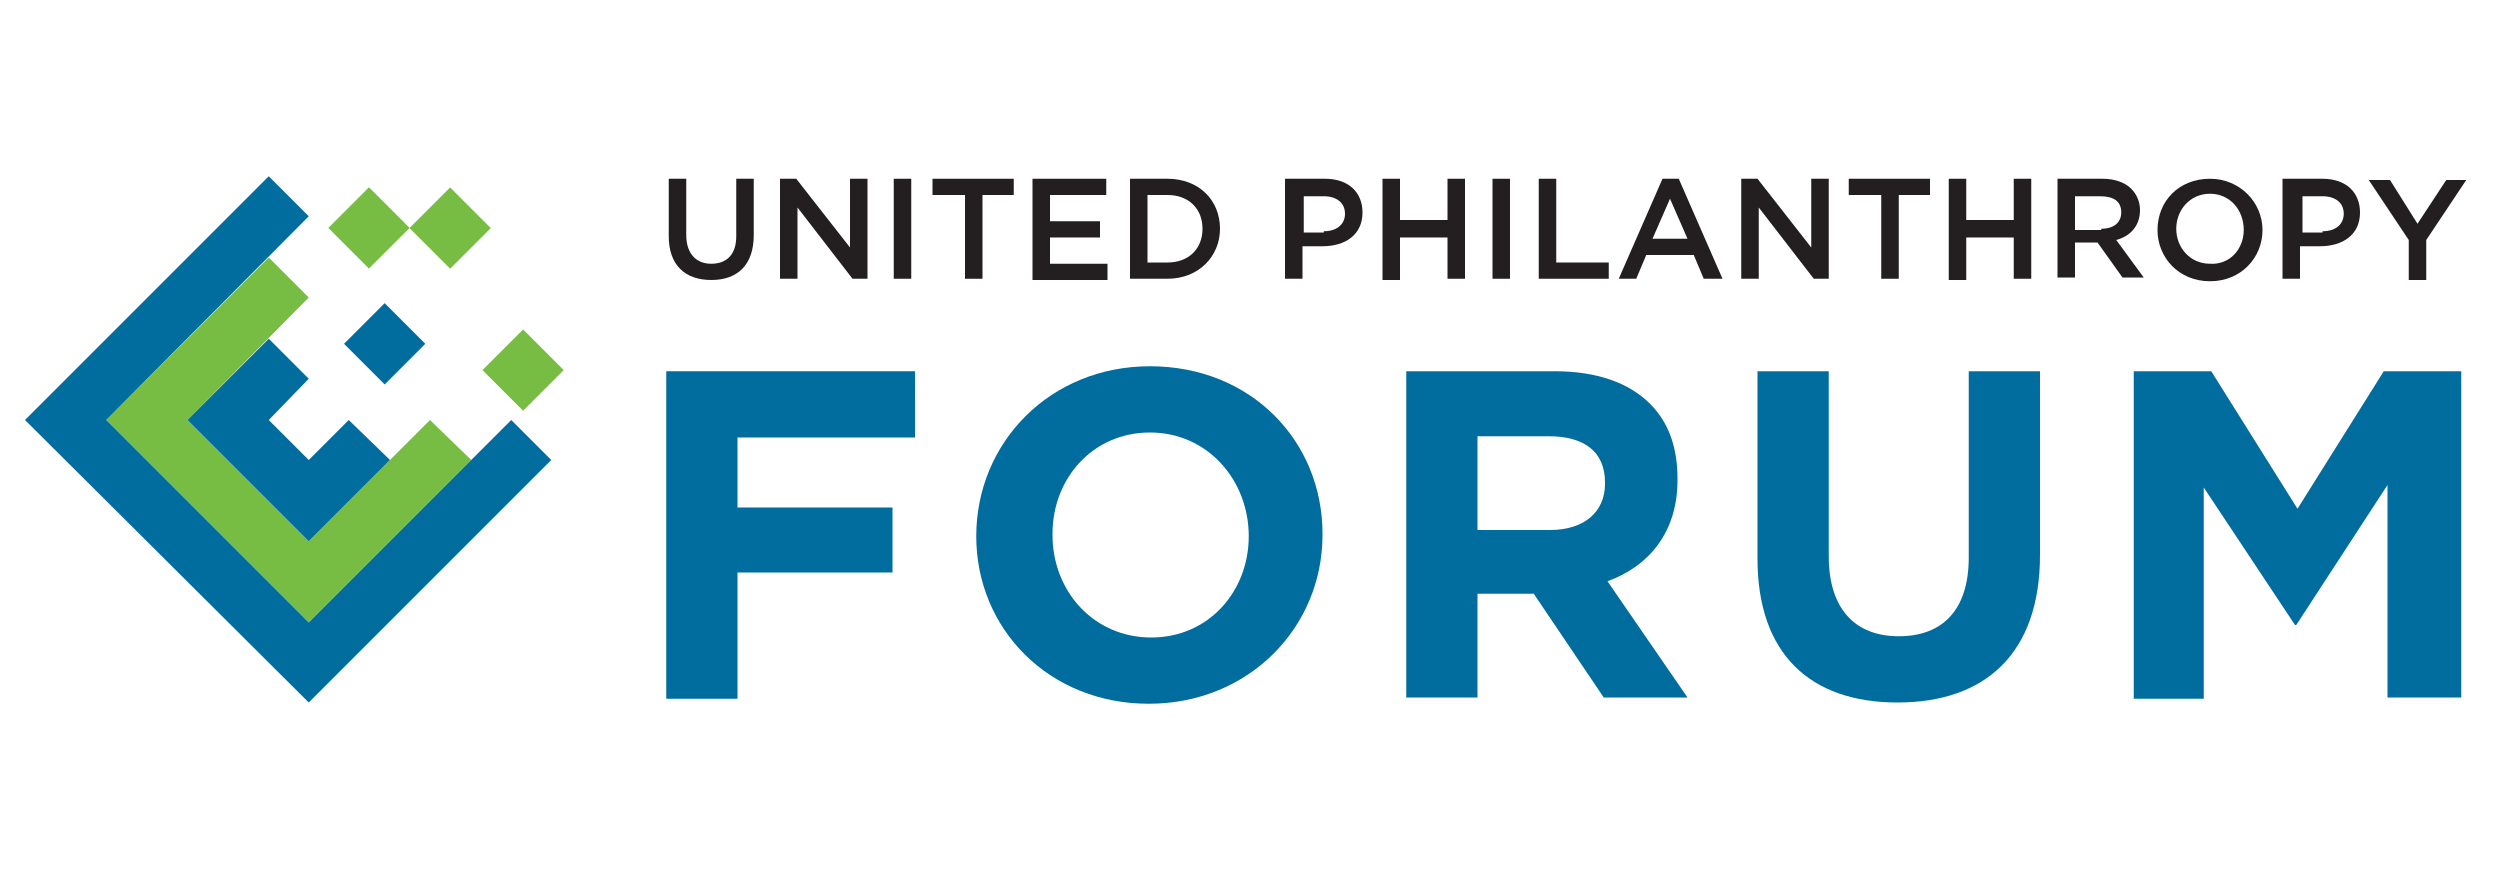
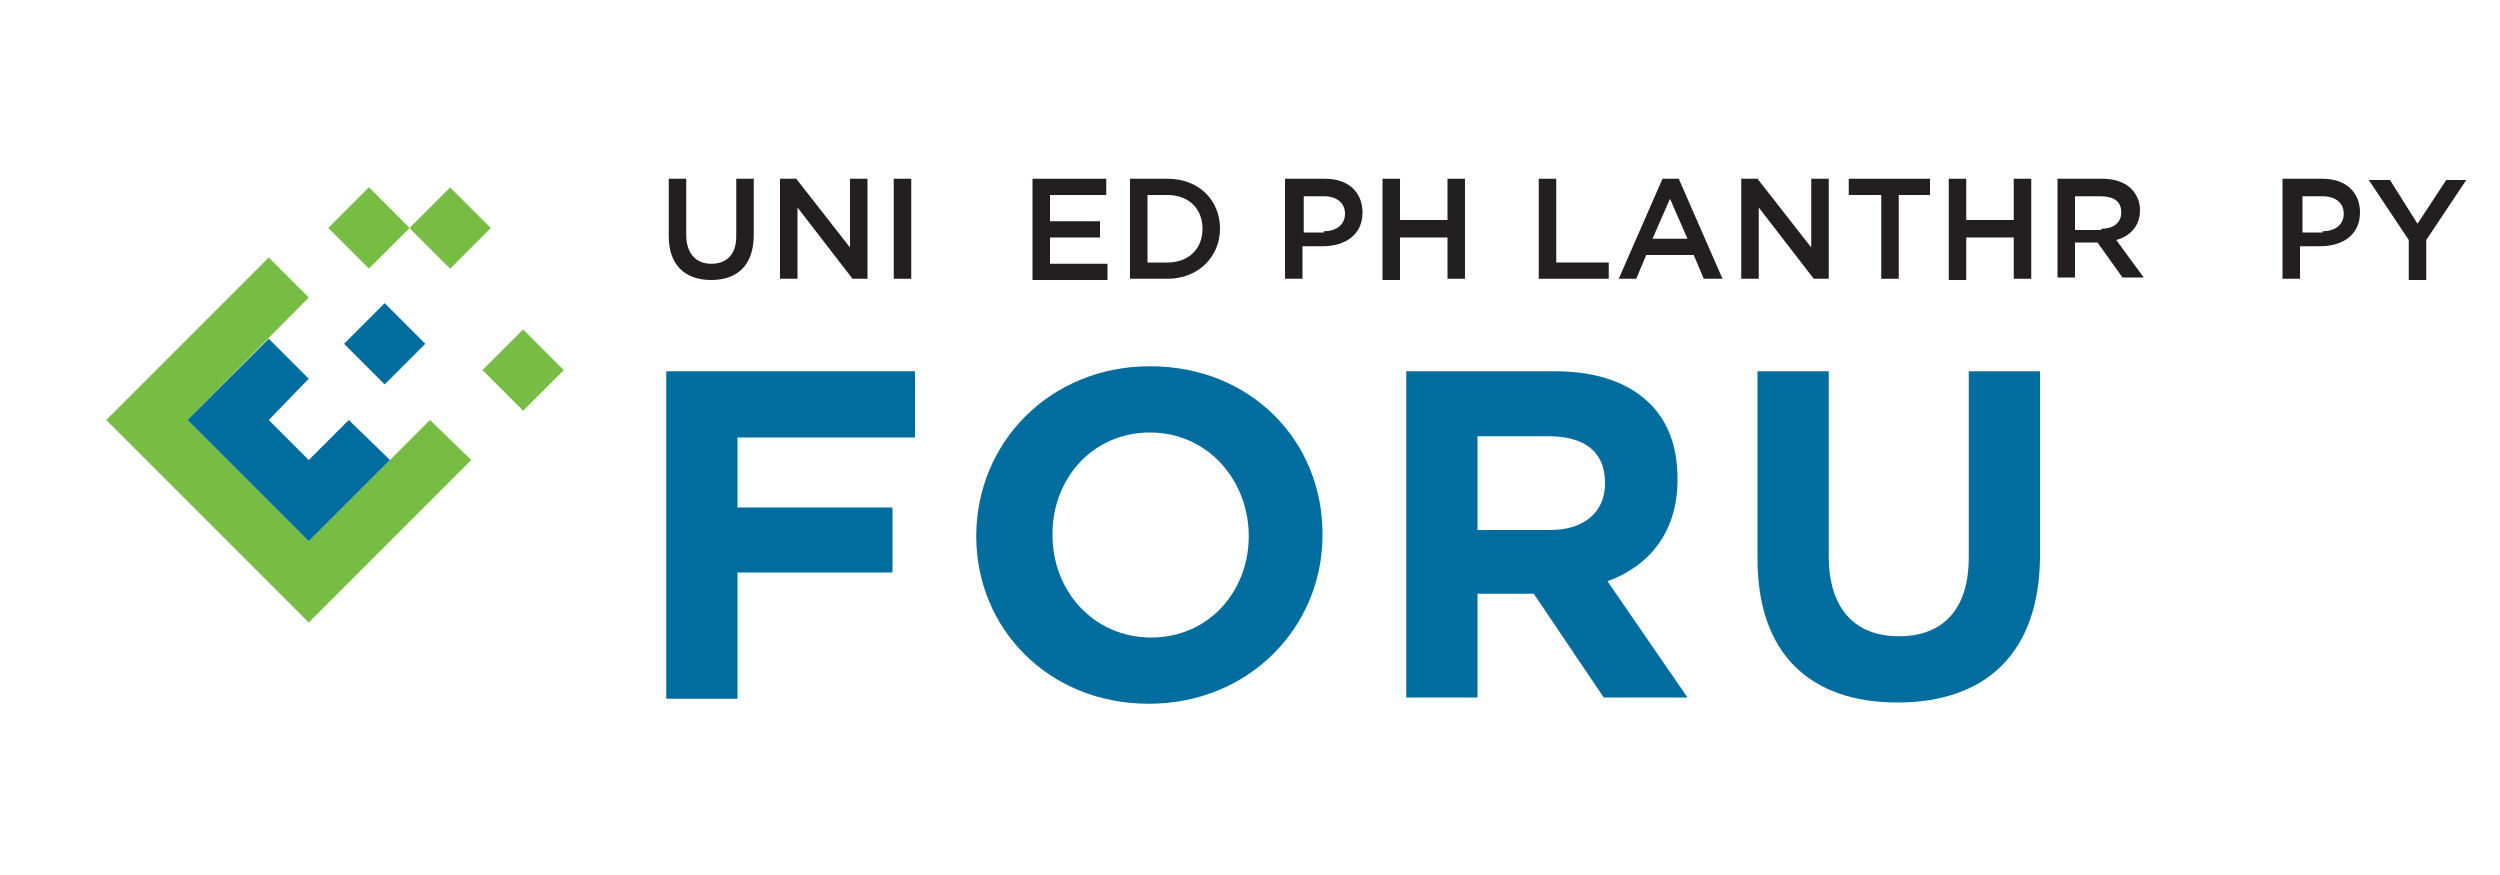
<svg xmlns="http://www.w3.org/2000/svg" version="1.1" id="Layer_1" x="0px" y="0px" viewBox="0 0 200 70" enable-background="new 0 0 200 70" xml:space="preserve">
  <g>
    <path fill="#006D9E" d="M53.3,29.7h19.9V35H59v5.6h12.4v5.2H59v10.1h-5.7V29.7z" />
    <path fill="#006D9E" d="M78.1,42.9L78.1,42.9c0-7.5,5.9-13.6,13.9-13.6c8.1,0,13.8,6,13.8,13.4v0.1c0,7.4-5.9,13.5-13.9,13.5   C83.9,56.3,78.1,50.3,78.1,42.9z M99.9,42.9L99.9,42.9c0-4.5-3.3-8.3-7.9-8.3c-4.6,0-7.8,3.7-7.8,8.1v0.1c0,4.5,3.3,8.2,7.9,8.2   C96.7,51,99.9,47.3,99.9,42.9z" />
    <path fill="#006D9E" d="M112.5,29.7h11.9c3.3,0,5.9,0.9,7.6,2.6c1.5,1.5,2.2,3.5,2.2,6v0.1c0,4.2-2.3,6.9-5.6,8.1l6.4,9.3h-6.7   l-5.6-8.3h-4.5v8.3h-5.7V29.7z M124,42.4c2.8,0,4.4-1.5,4.4-3.7v-0.1c0-2.5-1.7-3.7-4.5-3.7h-5.7v7.5H124z" />
    <path fill="#006D9E" d="M140.6,44.7V29.7h5.7v14.8c0,4.2,2.1,6.4,5.6,6.4c3.5,0,5.6-2.1,5.6-6.3V29.7h5.7v14.7   c0,7.9-4.4,11.8-11.4,11.8C144.8,56.2,140.6,52.3,140.6,44.7z" />
-     <path fill="#006D9E" d="M170.7,29.7h6.2l6.9,11l6.9-11h6.2v26.1H191v-17L183.7,50h-0.1l-7.3-11v16.9h-5.6V29.7z" />
  </g>
  <g>
    <g>
      <g>
        <polygon fill="#77BD43" points="34.4,33.6 24.7,43.3 15,33.6 24.7,23.8 21.5,20.6 8.5,33.6 24.7,49.8 37.7,36.8    " />
-         <polygon fill="#006D9E" points="40.9,33.6 24.7,49.8 8.5,33.6 24.7,17.3 21.5,14.1 2,33.6 24.7,56.2 44.1,36.8    " />
        <g>
          <rect x="28.5" y="25.2" transform="matrix(0.707 0.707 -0.707 0.707 28.44 -13.713)" fill="#006D9E" width="4.6" height="4.6" />
        </g>
      </g>
      <g>
        <rect x="39.6" y="27.3" transform="matrix(0.707 0.707 -0.707 0.707 33.152 -20.942)" fill="#77BD43" width="4.6" height="4.6" />
      </g>
      <g>
        <rect x="27.2" y="15.9" transform="matrix(0.707 0.707 -0.707 0.707 21.527 -15.489)" fill="#77BD43" width="4.6" height="4.6" />
      </g>
      <g>
        <rect x="33.7" y="15.9" transform="matrix(0.707 0.707 -0.707 0.707 23.427 -20.074)" fill="#77BD43" width="4.6" height="4.6" />
      </g>
    </g>
    <polygon fill="#006D9E" points="27.9,33.6 24.7,36.8 21.5,33.6 24.7,30.3 21.5,27.1 15,33.6 24.7,43.3 31.2,36.8  " />
  </g>
  <g>
    <path fill="#231F20" d="M53.5,18.9v-4.6h1.4v4.5c0,1.5,0.8,2.3,2,2.3c1.2,0,2-0.7,2-2.2v-4.6h1.4v4.5c0,2.4-1.3,3.6-3.4,3.6   C54.8,22.4,53.5,21.2,53.5,18.9z" />
    <path fill="#231F20" d="M62.4,14.3h1.3l4.3,5.5v-5.5h1.4v8h-1.2l-4.4-5.7v5.7h-1.4V14.3z" />
    <path fill="#231F20" d="M71.5,14.3h1.4v8h-1.4V14.3z" />
-     <path fill="#231F20" d="M77.1,15.6h-2.5v-1.3h6.5v1.3h-2.5v6.7h-1.4V15.6z" />
    <path fill="#231F20" d="M82.6,14.3h5.9v1.3H84v2.1h4v1.3h-4v2.1h4.6v1.3h-6V14.3z" />
    <path fill="#231F20" d="M90.4,14.3h3c2.5,0,4.2,1.7,4.2,4v0c0,2.2-1.7,4-4.2,4h-3V14.3z M91.8,15.6V21h1.6c1.7,0,2.8-1.1,2.8-2.7v0   c0-1.6-1.1-2.7-2.8-2.7H91.8z" />
    <path fill="#231F20" d="M102.9,14.3h3.1c1.9,0,3,1.1,3,2.7v0c0,1.8-1.4,2.7-3.2,2.7h-1.6v2.6h-1.4V14.3z M105.9,18.5   c1.1,0,1.7-0.6,1.7-1.4v0c0-0.9-0.7-1.4-1.7-1.4h-1.6v2.9H105.9z" />
    <path fill="#231F20" d="M110.6,14.3h1.4v3.3h3.8v-3.3h1.4v8h-1.4V19H112v3.4h-1.4V14.3z" />
-     <path fill="#231F20" d="M119.4,14.3h1.4v8h-1.4V14.3z" />
+     <path fill="#231F20" d="M119.4,14.3h1.4v8V14.3z" />
    <path fill="#231F20" d="M123.1,14.3h1.4V21h4.2v1.3h-5.6V14.3z" />
    <path fill="#231F20" d="M133,14.3h1.3l3.5,8h-1.5l-0.8-1.9h-3.8l-0.8,1.9h-1.4L133,14.3z M135,19.1l-1.4-3.2l-1.4,3.2H135z" />
    <path fill="#231F20" d="M139.3,14.3h1.3l4.3,5.5v-5.5h1.4v8h-1.2l-4.4-5.7v5.7h-1.4V14.3z" />
    <path fill="#231F20" d="M150.4,15.6h-2.5v-1.3h6.5v1.3h-2.5v6.7h-1.4V15.6z" />
    <path fill="#231F20" d="M155.9,14.3h1.4v3.3h3.8v-3.3h1.4v8h-1.4V19h-3.8v3.4h-1.4V14.3z" />
    <path fill="#231F20" d="M164.6,14.3h3.6c1,0,1.8,0.3,2.3,0.8c0.4,0.4,0.7,1,0.7,1.7v0c0,1.3-0.8,2.1-1.9,2.4l2.2,3h-1.7l-2-2.8H166   v2.8h-1.4V14.3z M168.1,18.3c1,0,1.6-0.5,1.6-1.3v0c0-0.9-0.6-1.3-1.7-1.3h-2v2.7H168.1z" />
-     <path fill="#231F20" d="M172.6,18.4L172.6,18.4c0-2.3,1.7-4.1,4.2-4.1c2.4,0,4.2,1.9,4.2,4.1v0c0,2.2-1.7,4.1-4.2,4.1   C174.3,22.5,172.6,20.6,172.6,18.4z M179.5,18.4L179.5,18.4c0-1.6-1.1-2.9-2.7-2.9c-1.6,0-2.7,1.3-2.7,2.8v0c0,1.5,1.1,2.8,2.7,2.8   C178.4,21.2,179.5,19.9,179.5,18.4z" />
    <path fill="#231F20" d="M182.7,14.3h3.1c1.9,0,3,1.1,3,2.7v0c0,1.8-1.4,2.7-3.2,2.7h-1.6v2.6h-1.4V14.3z M185.8,18.5   c1.1,0,1.7-0.6,1.7-1.4v0c0-0.9-0.7-1.4-1.7-1.4h-1.6v2.9H185.8z" />
    <path fill="#231F20" d="M192.7,19.2l-3.2-4.8h1.7l2.2,3.5l2.3-3.5h1.6l-3.2,4.8v3.2h-1.4V19.2z" />
  </g>
</svg>